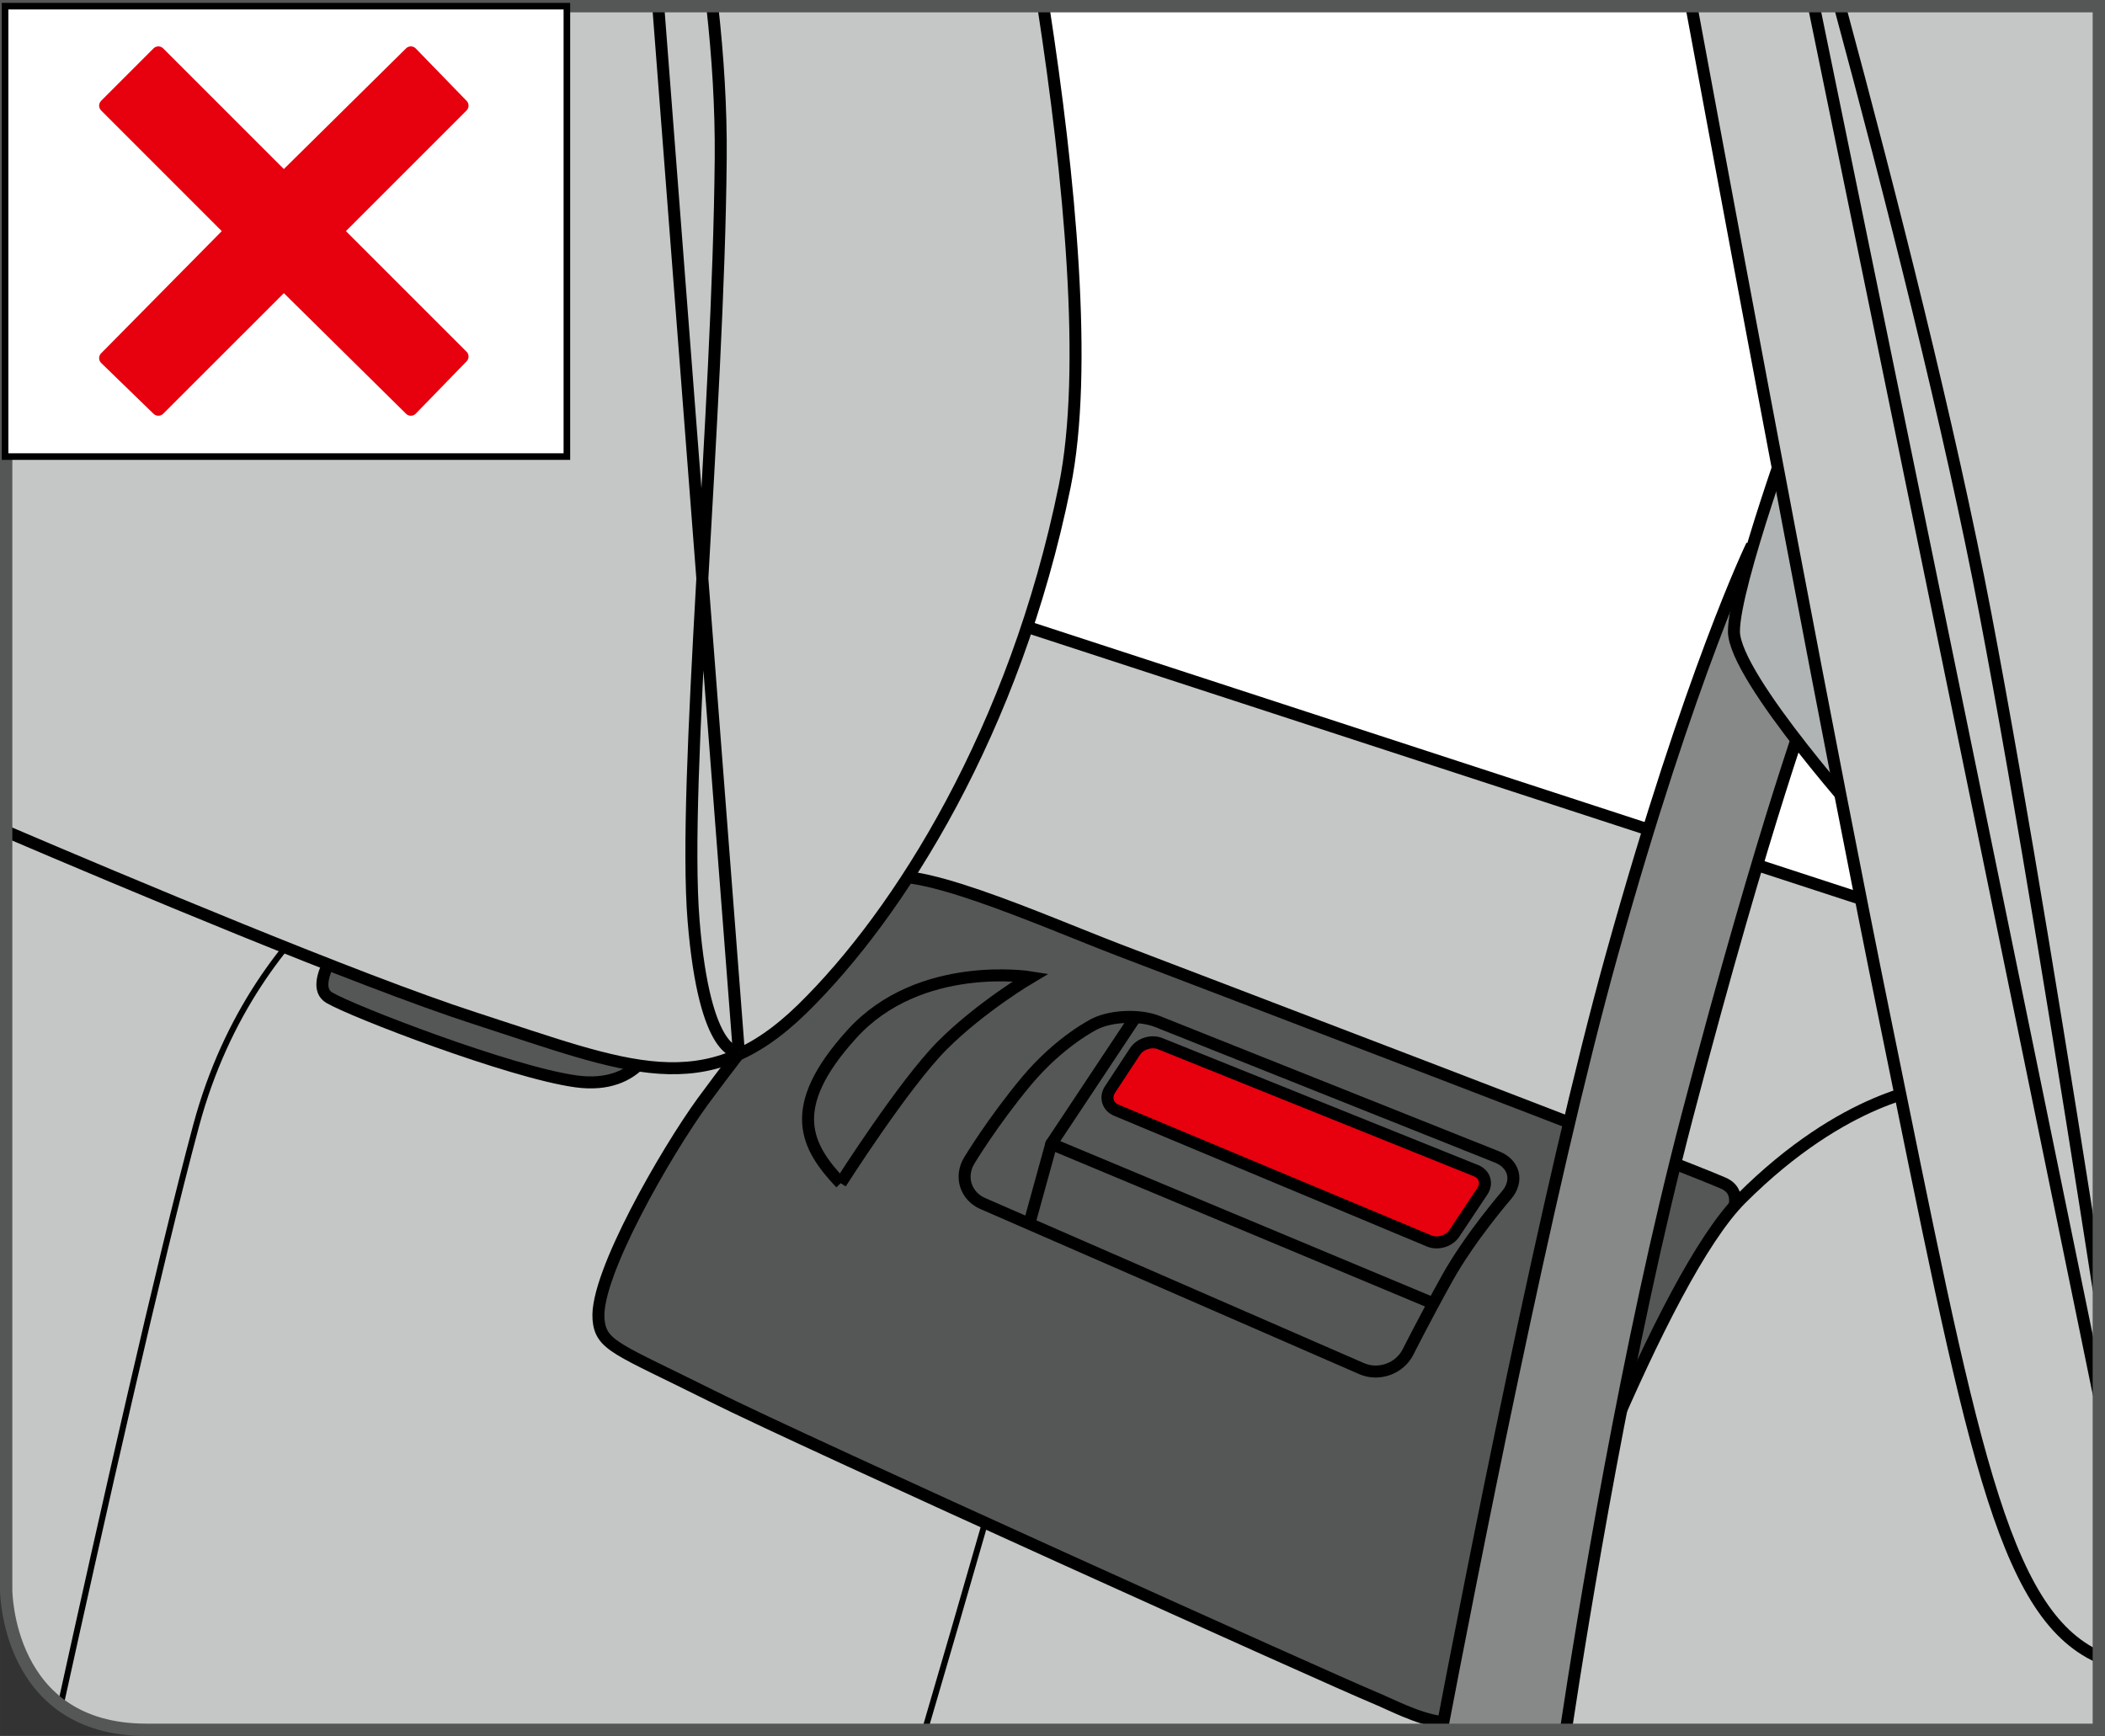
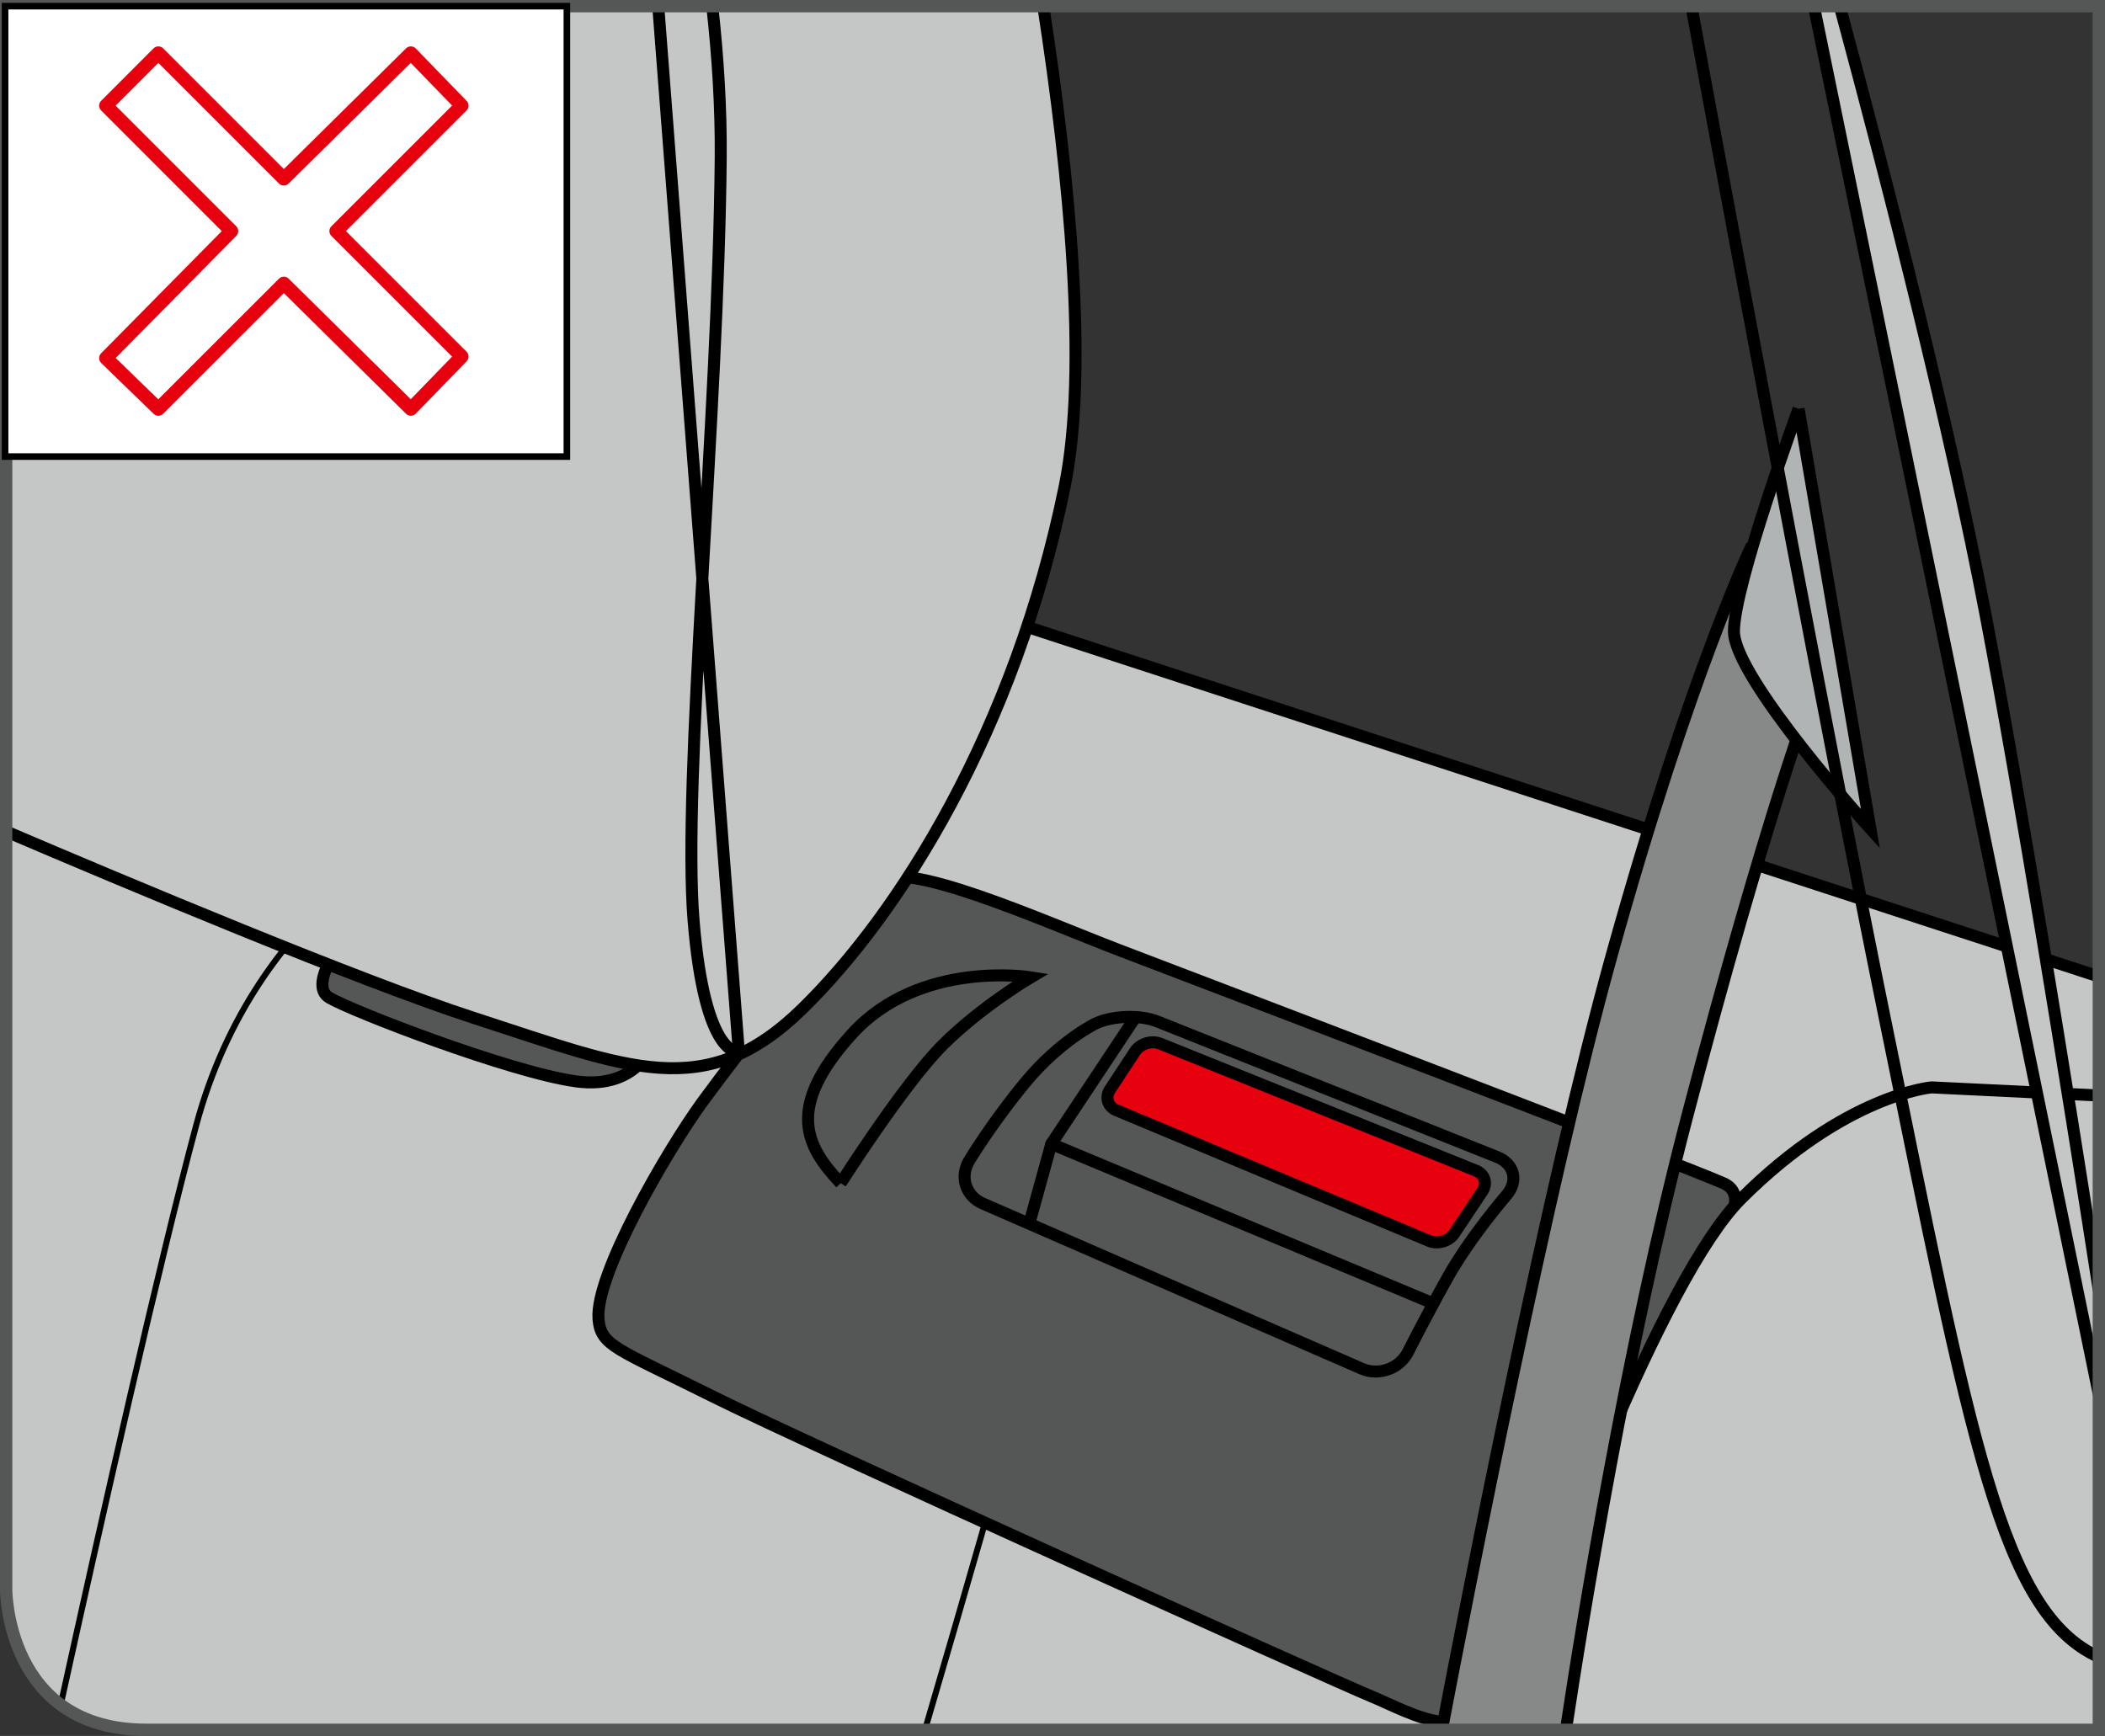
<svg xmlns="http://www.w3.org/2000/svg" xml:space="preserve" width="30.077mm" height="24.807mm" version="1.1" style="shape-rendering:geometricPrecision; text-rendering:geometricPrecision; image-rendering:optimizeQuality; fill-rule:evenodd; clip-rule:evenodd" viewBox="0 0 443.74 365.99">
  <rect x="0" y="0" width="443.74" height="365.99" fill="#333333" stroke="none" />
  <defs>
    <style type="text/css">
   
    .str1 {stroke:black;stroke-width:1.27;stroke-miterlimit:4}
    .str4 {stroke:black;stroke-width:1.39;stroke-miterlimit:4}
    .str0 {stroke:black;stroke-width:2.53;stroke-miterlimit:4}
    .str3 {stroke:#555756;stroke-width:2.6;stroke-miterlimit:4}
    .str5 {stroke:#E7000E;stroke-width:2.88;stroke-linejoin:round;stroke-miterlimit:10}
    .str2 {stroke:black;stroke-width:2.53;stroke-linecap:round;stroke-linejoin:round;stroke-miterlimit:4}
    .fil2 {fill:none;fill-rule:nonzero}
    .fil3 {fill:#555756;fill-rule:nonzero}
    .fil5 {fill:#878988;fill-rule:nonzero}
    .fil6 {fill:#B1B4B4;fill-rule:nonzero}
    .fil1 {fill:#C5C7C7;fill-rule:nonzero}
    .fil4 {fill:#E7000E;fill-rule:nonzero}
    .fil0 {fill:white;fill-rule:nonzero}
   
  </style>
  </defs>
  <g id="Слой_x0020_1">
-     <path class="fil0" d="M1.3 1.3l0 333.88c0,0 0,29.5 29.51,29.5l0 0 411.63 0 0 -363.39 -441.14 0z" />
+     <path class="fil0" d="M1.3 1.3l0 333.88c0,0 0,29.5 29.51,29.5z" />
    <path class="fil1" d="M442.44 205.88l-441.14 -143.94 0 273.24c0,0 0,29.5 29.51,29.5l0 0 411.63 0 0 -158.8z" />
    <line class="fil2 str0" x1="1.3" y1="61.94" x2="442.44" y2="205.88" />
    <path class="fil2 str1" d="M91.29 174.63c0,0 -37.23,15.44 -49.94,62.65 -7.68,28.54 -20,83.26 -28.55,122.11" />
    <path class="fil2 str1" d="M266.54 226.39c0,0 -37.23,15.44 -49.94,62.65 -4.87,18.07 -13.19,46.92 -21.61,75.64" />
    <path class="fil3" d="M73.22 196.97c0,0 -8.59,10.5 -3.82,13.36 4.77,2.86 38.17,15.74 52.01,17.65 13.83,1.91 16.7,-9.07 16.7,-9.07l-64.88 -21.94z" />
    <path class="fil2 str0" d="M73.22 196.97c0,0 -8.59,10.5 -3.82,13.36 4.77,2.86 38.17,15.74 52.01,17.65 13.83,1.91 16.7,-9.07 16.7,-9.07l-64.88 -21.94" />
    <path class="fil3" d="M126.17 278.07c-0.77,-9.23 14.31,-35.3 21.94,-45.8 7.64,-10.49 31.49,-41.03 36.74,-46.28 5.25,-5.25 34.82,8.11 51.04,14.31 16.22,6.2 118.8,45.32 127.39,49.14 8.58,3.82 -6.68,18.61 -20.04,48.19 -13.36,29.58 -21.47,43.89 -27.2,57.73 -5.72,13.84 -18.61,5.73 -26.72,2.38 -8.11,-3.34 -119.27,-53.43 -139.31,-63.45 -20.04,-10.02 -23.37,-10.5 -23.85,-16.22z" />
    <path class="fil2 str0" d="M126.17 278.07c-0.77,-9.23 14.31,-35.3 21.94,-45.8 7.64,-10.49 31.49,-41.03 36.74,-46.28 5.25,-5.25 34.82,8.11 51.04,14.31 16.22,6.2 118.8,45.32 127.39,49.14 8.58,3.82 -6.68,18.61 -20.04,48.19 -13.36,29.58 -21.47,43.89 -27.2,57.73 -5.72,13.84 -18.61,5.73 -26.72,2.38 -8.11,-3.34 -119.27,-53.43 -139.31,-63.45 -20.04,-10.02 -23.37,-10.5 -23.85,-16.22" />
    <path class="fil1" d="M1.3 175.3c24.42,10.44 74.6,31.55 98.63,39.32 32.45,10.5 48.66,18.13 69.18,-1.91 20.51,-20.04 44.84,-58.68 55.34,-110.21 4.99,-24.52 1.02,-65.25 -4.52,-101.2l-218.64 0 0 174z" />
    <path class="fil2 str0" d="M1.3 175.3c24.42,10.44 74.6,31.55 98.63,39.32 32.45,10.5 48.66,18.13 69.18,-1.91 20.51,-20.04 44.84,-58.68 55.34,-110.21 4.99,-24.52 1.02,-65.25 -4.52,-101.2" />
    <path class="fil1" d="M155.75 221.78c0,0 -7.16,1.43 -9.54,-27.67 -2.39,-29.1 5.25,-106.87 5.72,-160.78 0.09,-10.57 -0.6,-21.42 -1.78,-32.03l-11.39 0 16.99 220.48z" />
    <path class="fil2 str0" d="M155.75 221.78c0,0 -7.16,1.43 -9.54,-27.67 -2.39,-29.1 5.25,-106.87 5.72,-160.78 0.09,-10.57 -0.6,-21.42 -1.78,-32.03m-11.39 0l16.99 220.48" />
    <path class="fil2 str0" d="M177.22 249.45c0,0 13.36,-20.99 21.47,-29.1 8.11,-8.11 18.61,-14.31 18.61,-14.31 0,0 -23.38,-3.82 -37.69,11.93 -14.31,15.74 -9.55,23.86 -2.39,31.49" />
    <path class="fil2 str2" d="M207.19 253.75c-3.62,-1.58 -4.92,-5.64 -2.89,-9.04 0,0 4.89,-8.15 12.04,-16.74 7.16,-8.58 14.52,-12.14 14.52,-12.14 3.56,-1.72 9.48,-1.93 13.15,-0.46l71.57 28.55c3.67,1.46 4.55,5.1 1.97,8.09 0,0 -7.69,8.88 -12.47,17.47 -4.77,8.59 -8.24,15.51 -8.24,15.51 -1.76,3.54 -6.18,5.14 -9.8,3.56l-79.86 -34.81" />
    <polyline class="fil2 str2" points="217,257.9 221.62,241.16 239.24,214.62 " />
    <line class="fil2 str2" x1="221.62" y1="241.16" x2="301.85" y2="274.68" />
    <path class="fil4" d="M306.58 260.02c-1.09,1.65 -3.48,2.37 -5.3,1.61l-65.94 -27.56c-1.83,-0.76 -2.43,-2.73 -1.34,-4.38l5.26 -8c1.08,-1.65 3.47,-2.4 5.31,-1.66l66.58 26.78c1.83,0.74 2.44,2.69 1.34,4.33l-5.91 8.88z" />
    <path class="fil2 str2" d="M306.58 260.02c-1.09,1.65 -3.48,2.37 -5.3,1.61l-65.94 -27.56c-1.83,-0.76 -2.43,-2.73 -1.34,-4.38l5.26 -8c1.08,-1.65 3.47,-2.4 5.31,-1.66l66.58 26.78c1.83,0.74 2.44,2.69 1.34,4.33l-5.91 8.88" />
    <path class="fil1" d="M315.49 364.69c10.55,-29.97 34.79,-95.21 51.55,-111.97 21.95,-21.95 40.12,-23.47 40.12,-23.47l35.29 1.71 0 133.73 -126.96 0z" />
    <path class="fil2 str0" d="M315.49 364.69c10.55,-29.97 34.79,-95.21 51.55,-111.97 21.95,-21.95 40.12,-23.47 40.12,-23.47l35.29 1.71" />
    <path class="fil5" d="M369.31 114.95c0,0 -12.87,26.49 -29.52,86.3 -13.57,48.74 -30.16,133.69 -35.84,163.44l26.15 0c3.6,-23.81 12.81,-80.6 25.58,-129.38 16.66,-63.59 26.49,-89.32 26.49,-89.32l-12.87 -31.04z" />
    <path class="fil2 str0" d="M369.31 114.95c0,0 -12.87,26.49 -29.52,86.3 -13.57,48.74 -30.16,133.69 -35.84,163.44m26.15 0c3.6,-23.81 12.81,-80.6 25.58,-129.38 16.66,-63.59 26.49,-89.32 26.49,-89.32l-12.87 -31.04" />
    <path class="fil6" d="M379.15 86.18c0,0 -13.63,37.09 -13.63,46.93 0,9.84 28.77,41.63 28.77,41.63l-15.14 -88.56z" />
    <path class="fil2 str0" d="M379.15 86.18c0,0 -13.63,37.09 -13.63,46.93 0,9.84 28.77,41.63 28.77,41.63l-15.14 -88.56" />
-     <path class="fil1" d="M356.55 1.3c12.44,67.16 29.7,159.21 40.76,213.32 18.19,89.02 24.49,125.34 45.13,134.74l0 -348.06 -85.89 0z" />
    <path class="fil2 str0" d="M356.55 1.3c12.44,67.16 29.7,159.21 40.76,213.32 18.19,89.02 24.49,125.34 45.13,134.74" />
    <path class="fil1" d="M387.83 1.3c10.71,39.61 23.19,88.72 30.68,128.03 7.56,39.67 16.68,96.13 23.93,142.73l0 21.95 -60.07 -292.72 5.46 0z" />
    <path class="fil2 str0" d="M387.83 1.3c10.71,39.61 23.19,88.72 30.68,128.03 7.56,39.67 16.68,96.13 23.93,142.73m0 21.95l-60.07 -292.72" />
    <path class="fil2 str3" d="M1.3 1.3l0 333.88c0,0 0,29.51 29.51,29.51l411.63 0 0 -363.39 -441.14 0z" />
    <polygon class="fil0" points="1.07,96.26 119.5,96.26 119.5,1.3 1.07,1.3 " />
    <polygon class="fil2 str4" points="1.07,96.26 119.5,96.26 119.5,1.3 1.07,1.3 " />
-     <polygon class="fil4" points="86.61,86.21 59.83,59.77 33.38,86.21 22.34,75.5 48.78,48.72 22.34,22.27 33.38,11.22 59.83,37.67 86.61,11.22 97.33,22.27 70.88,48.72 97.33,75.17 " />
    <polygon class="fil2 str5" points="86.61,86.21 59.83,59.77 33.38,86.21 22.34,75.5 48.78,48.72 22.34,22.27 33.38,11.22 59.83,37.67 86.61,11.22 97.33,22.27 70.88,48.72 97.33,75.17 " />
  </g>
</svg>